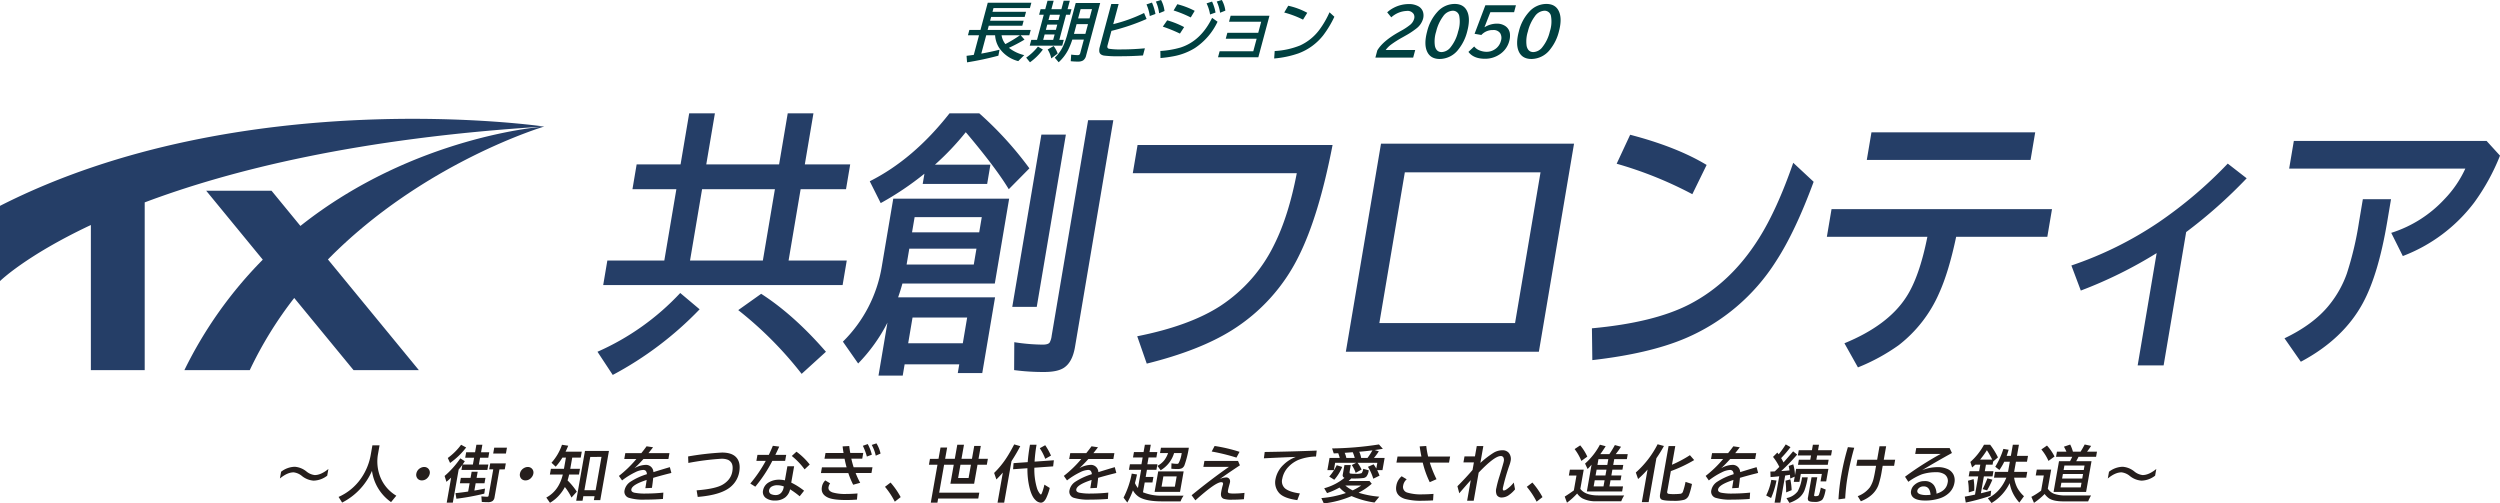
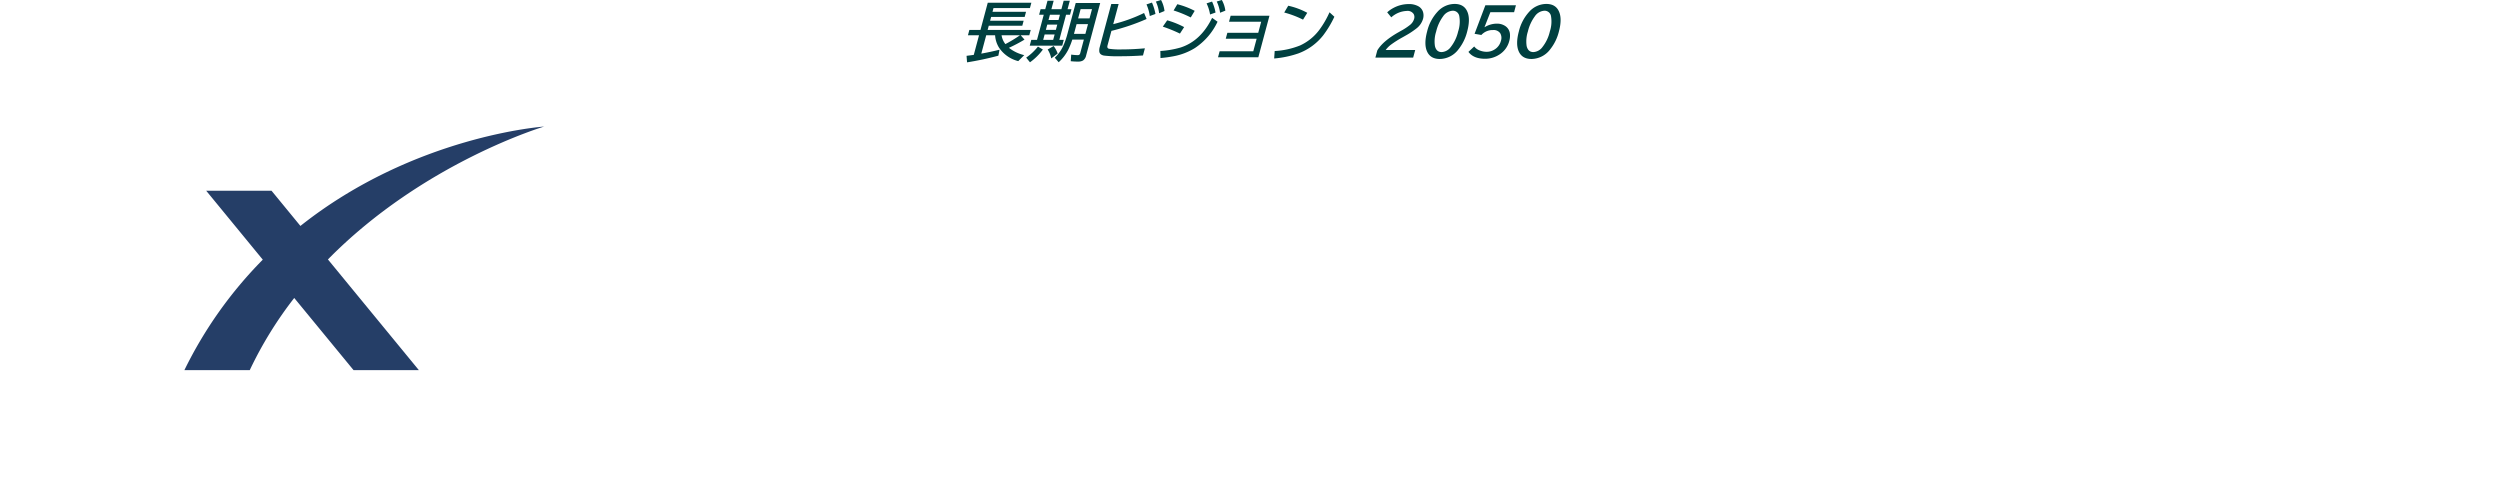
<svg xmlns="http://www.w3.org/2000/svg" width="1002.55" height="201.892">
  <defs>
    <clipPath id="a">
      <path fill="none" d="M0 0h1002.55v201.892H0z" />
    </clipPath>
  </defs>
  <g clip-path="url(#a)">
-     <path fill="#251e1c" d="M112.723 189.182a9.33 9.33 0 0 1 5.485-2 8.4 8.4 0 0 1 4.68 1.886 6.3 6.3 0 0 0 3.326 1.442q2.493 0 5.48-2.445l-.472 2.685a9.3 9.3 0 0 1-5.487 2 8.5 8.5 0 0 1-4.68-1.886 6.33 6.33 0 0 0-3.314-1.443q-2.5 0-5.493 2.459ZM152.208 178.594l-.6 3.377a16.9 16.9 0 0 0 .817 9.117 15.28 15.28 0 0 0 6.507 7.7l-2.112 2.565a18.33 18.33 0 0 1-7.647-12.532 25.82 25.82 0 0 1-11.972 12.723l-1.425-2.267a21.6 21.6 0 0 0 9.04-7.484 23.64 23.64 0 0 0 3.9-9.655l.624-3.544ZM170.127 187.27a2.214 2.214 0 0 1 2.2 2.7 3.06 3.06 0 0 1-.694 1.443 3.1 3.1 0 0 1-2.487 1.242 2.3 2.3 0 0 1-1.175-.311 1.9 1.9 0 0 1-.675-.633 2.33 2.33 0 0 1-.344-1.765 3.17 3.17 0 0 1 1.543-2.2 3.07 3.07 0 0 1 1.636-.477M183.93 188.297l-2.343 13.282h-2.446l1.773-10.047q-.849.811-1.886 1.682l-.733-2.339a36.3 36.3 0 0 0 6.307-7.066l1.8 1.146q-.49.752-.9 1.325h4.142l.479-2.72h-3.568l.387-2.2h3.568l.531-3.007h2.4l-.531 3.007h3.294l-.387 2.2h-3.294l-.479 2.72h3.784l-.383 2.173h-10.394l.363-2.054q-.619.872-1.48 1.9m-4.362-4.643a24.5 24.5 0 0 0 5.339-5.3l2.026 1.1a29.4 29.4 0 0 1-6.453 6.205Zm9.133 7.972.431-2.446h2.424l-.433 2.446h3.546l-.383 2.173h-3.544l-.514 2.911.342-.046q1.721-.289 3.925-.74l-.285 2.028a95 95 0 0 1-11.187 2.052l-.368-2.243q3.015-.311 5.078-.646l.585-3.316h-3.892l.383-2.173Zm11.592-3.4-1.971 11.17a2.29 2.29 0 0 1-.818 1.529 3.08 3.08 0 0 1-1.845.453q-1.219 0-2.454-.1l-.167-2.243a19 19 0 0 0 2.252.167q.44 0 .544-.178a1.2 1.2 0 0 0 .131-.407l1.832-10.395h-1.634l.42-2.385h6.253l-.42 2.385Zm-2.106-8.7h5.108l-.415 2.352h-5.108ZM211.678 187.27a2.214 2.214 0 0 1 2.2 2.7 3.06 3.06 0 0 1-.694 1.443 3.1 3.1 0 0 1-2.487 1.242 2.3 2.3 0 0 1-1.175-.311 1.9 1.9 0 0 1-.675-.633 2.33 2.33 0 0 1-.344-1.765 3.17 3.17 0 0 1 1.543-2.2 3.07 3.07 0 0 1 1.636-.477M229.475 183.512l-.788 4.477h3.9l-.407 2.3h-3.938q-.268 1.182-.633 2.376a26.4 26.4 0 0 1 3.7 4.5l-2.134 2.363a22.4 22.4 0 0 0-2.646-4.225 16 16 0 0 1-1.88 2.817 14.9 14.9 0 0 1-4.1 3.509l-1.468-2.1q5.066-2.745 6.616-9.238h-5.18l.407-2.3h5.239l.788-4.477h-1.419a22.7 22.7 0 0 1-2.694 3.64l-1.679-1.586a20.8 20.8 0 0 0 4.208-7.208l2.5.381q-.605 1.468-1.068 2.4h6.5l-.418 2.374Zm14.725-2.685-3.477 19.729h-2.567l.278-1.575h-4.5l-.32 1.814h-2.543l3.52-19.968Zm-7.488 2.4-2.355 13.353h4.5l2.354-13.354ZM250.763 181.709h6.433q1.36-1.693 2.091-2.733l2.6.383q-.472.644-1.636 2.1l-.2.25h8.413l-.415 2.352h-10q-1.946 2.149-3.642 3.723a9.5 9.5 0 0 1 4.355-1.349 2.973 2.973 0 0 1 3.272 2.9q3.237-1.013 6.584-2l.618 2.315-.439.12-1.236.309q-3.506.908-5.62 1.551-.13 1.552-.5 4.01l-2.639.144q.239-1.421.494-3.079l.041-.239q-5.821 1.874-6.155 3.772-.172.977 1.173 1.336a22 22 0 0 0 4.81.346 68 68 0 0 0 6.856-.37l-.163 2.543q-3.495.261-7.2.263a20 20 0 0 1-6.359-.692 2.556 2.556 0 0 1-1.83-3.092 5.33 5.33 0 0 1 2.269-3.329 25.7 25.7 0 0 1 6.677-3.079 2.24 2.24 0 0 0-.4-1.288 1.38 1.38 0 0 0-1.1-.418 8 8 0 0 0-3.131.9 29.2 29.2 0 0 0-5.32 3.307l-1.266-1.815a45.2 45.2 0 0 0 7-6.779h-4.854ZM275.944 183.047a113 113 0 0 1 13.583-1.564q3.759 0 5.53 1.73 2.1 2.054 1.379 6.122a9.9 9.9 0 0 1-3.028 5.539q-3.764 3.6-13.607 4.4l-.442-2.637q6.646-.527 9.629-1.875a9 9 0 0 0 2.746-1.91 6.93 6.93 0 0 0 1.93-3.7q.455-2.576-.524-3.807a3.24 3.24 0 0 0-1.158-.931 6.75 6.75 0 0 0-2.787-.442 105 105 0 0 0-13.15 1.682ZM303.753 182.414h4.56q.972-2.063 1.619-3.64l2.558.322q-.788 1.757-1.564 3.318h4.356l-.424 2.4h-5.132a55.7 55.7 0 0 1-6.84 10.36l-2-1.264a53.7 53.7 0 0 0 6.2-9.1h-3.76Zm12 4.571h2.709l-1.155 6.553a27.7 27.7 0 0 1 5.145 3.246l-1.765 2.232a34 34 0 0 0-3.853-2.793 5.63 5.63 0 0 1-1.945 3.246 6.47 6.47 0 0 1-4.1 1.253 5.9 5.9 0 0 1-3.781-1.1 2.96 2.96 0 0 1-.994-3.031 4.67 4.67 0 0 1 2.5-3.27 7.87 7.87 0 0 1 3.988-.955 10.3 10.3 0 0 1 2.256.263Zm-1.427 8.093a7.5 7.5 0 0 0-2.6-.489 4.4 4.4 0 0 0-2.071.44 2.17 2.17 0 0 0-1.236 1.527 1.47 1.47 0 0 0 1.084 1.708 4.3 4.3 0 0 0 1.612.261 2.85 2.85 0 0 0 2.463-1.312 4.1 4.1 0 0 0 .661-1.647Zm8.333-6.851a27.8 27.8 0 0 0-5.139-5.37l1.878-1.719a26.8 26.8 0 0 1 5.322 5.145ZM331.048 181.65h7.232q-.2-1.11-.381-2.639l2.663-.143q.183 1.588.416 2.781h5.2l-.407 2.3h-4.379q.38 1.693.931 3.448h7.554l-.407 2.3h-6.343a32 32 0 0 0 1.827 3.914l-2.809.777a32 32 0 0 1-1.954-4.691h-10.98l.407-2.3h9.882q-.43-1.491-.812-3.448h-8.045Zm12.612 18.7q-2.321.167-4.29.167-5.169 0-7.312-.968-2.973-1.346-2.459-4.26a4.6 4.6 0 0 1 1.358-2.637l1.93 1.17a3.9 3.9 0 0 0-.631 1.492q-.266 1.5 1.669 2.173a18.2 18.2 0 0 0 5.48.6q1.885 0 4.475-.2Zm3.973-17.259a23.7 23.7 0 0 0-1.612-4.321l1.96-.692a17.5 17.5 0 0 1 1.647 4.262Zm3.561-.357a15.1 15.1 0 0 0-1.616-4.31l1.9-.631a13 13 0 0 1 1.64 4.1ZM358.834 201.186a31.7 31.7 0 0 0-3.936-5.968l2.234-1.706a31 31 0 0 1 4.055 5.835ZM376.364 184.001l.8-4.523h2.659l-.8 4.523h3.868l1-5.643h2.685l-1 5.643h4.2l.912-5.178h2.637l-.914 5.178h3.749l-.42 2.376h-3.747l-1.342 7.6h-9.518l1.34-7.6h-3.868l-1.971 11.183h16.089l-.418 2.374h-16.091l-.291 1.646h-2.661l2.682-15.2h-3.425l.42-2.376Zm12.995 2.376h-4.2l-.933 5.3h4.2ZM405.625 184.944l-2.933 16.637h-2.661l2.126-12.068q-1.213 1.4-2.585 2.757l-.912-2.613a35.3 35.3 0 0 0 5.054-6.194q1.4-2.16 3-5.25l2.441.7a67 67 0 0 1-3.533 6.027m6.388 2.828-5.741.405.192-2.445 5.667-.4q.244-3.209.909-6.98h2.637a62 62 0 0 0-.79 6.779l7.736-.55-.287 2.448-7.532.535a26.2 26.2 0 0 0 1.116 8.428 7.3 7.3 0 0 0 1.037 1.925q.29.381.459.381c.169 0 .3-.274.514-.824a23 23 0 0 0 .9-3.115l2.141 1.325a20.4 20.4 0 0 1-1.479 4.188q-.888 1.721-2.1 1.719a3.33 3.33 0 0 1-2.182-1.1q-1.857-1.732-2.756-6.91a32 32 0 0 1-.431-5.813m7.145-3.772a21.3 21.3 0 0 0-2.187-4.247l2.171-1.207a25.7 25.7 0 0 1 2.321 4.166ZM429.192 181.709h6.433q1.36-1.693 2.093-2.733l2.595.383q-.472.644-1.636 2.1l-.2.25h8.415l-.414 2.352h-10q-1.946 2.149-3.642 3.723a9.5 9.5 0 0 1 4.355-1.349 2.975 2.975 0 0 1 3.274 2.9q3.234-1.013 6.583-2l.618 2.315-.439.12-1.236.309q-3.5.908-5.62 1.551-.13 1.552-.5 4.01l-2.639.144q.239-1.421.494-3.079l.043-.239q-5.821 1.874-6.155 3.772-.172.977 1.171 1.336a22 22 0 0 0 4.81.346 68 68 0 0 0 6.856-.37l-.161 2.543q-3.5.261-7.2.263a20 20 0 0 1-6.359-.692 2.56 2.56 0 0 1-1.839-3.1 5.33 5.33 0 0 1 2.271-3.329 25.7 25.7 0 0 1 6.677-3.079 2.24 2.24 0 0 0-.405-1.288 1.38 1.38 0 0 0-1.094-.418 8 8 0 0 0-3.131.9 29.2 29.2 0 0 0-5.32 3.307l-1.268-1.815a45.2 45.2 0 0 0 7.006-6.779h-4.856ZM458.356 197.415a19.2 19.2 0 0 0 8.021 1.347h8.283a9.8 9.8 0 0 0-1.231 2.3h-7.388q-6.182 0-9.066-1.647a7.2 7.2 0 0 1-2.648-2.78 28.4 28.4 0 0 1-2.26 4.893l-1.5-1.958a36 36 0 0 0 3.287-9.643l2.112.346q-.405 1.9-.825 3.462a7.9 7.9 0 0 0 1.194 1.967l1.29-7.315h-4.893l.391-2.219h4.619l.477-2.709h-3.866l.383-2.173h3.859l.518-2.935h2.374l-.516 2.935h3.137l-.383 2.173h-3.137l-.477 2.709h4.032l-.391 2.219h-3.808l-.5 2.865h3.1l-.392 2.221h-3.1Zm16.311-8.378-1.447 8.211h-10.2l1.447-8.211Zm-3.834-7.358a11.9 11.9 0 0 1-5.38 6.9l-1.3-1.754a8.9 8.9 0 0 0 2.672-2.16 10.2 10.2 0 0 0 1.6-2.983h-3.233l.376-2.124h11.183a38.4 38.4 0 0 1-1.749 7 2.4 2.4 0 0 1-1.025 1.218 4 4 0 0 1-1.812.311 22 22 0 0 1-2.437-.12l.061-2.171a15 15 0 0 0 2.147.213.87.87 0 0 0 .67-.213 11 11 0 0 0 1.227-3.771l.072-.346Zm-4.3 9.368-.727 4.129h5.335l.727-4.129ZM482.996 184.836h13.474l.763 1.765-.551.359q-5.274 3.509-7.512 5.167a6.3 6.3 0 0 1 2.408-.655 1.525 1.525 0 0 1 1.569.835 1.85 1.85 0 0 1 .1 1.121 9 9 0 0 1-.141.585q-.516 1.838-.67 2.722t.5 1.049a9.6 9.6 0 0 0 1.969.131 36 36 0 0 0 4.164-.263l-.233 2.543q-2.279.189-4.676.191a10.7 10.7 0 0 1-3.413-.346q-1.4-.572-1.059-2.53a25 25 0 0 1 .718-3.115 2 2 0 0 0 .046-.2q.147-.836-.7-.835-2.293 0-10.38 7.291l-1.512-2.054q8.047-6.573 14.953-11.361h-10.239Zm12.849-1.325a80 80 0 0 0-9.929-2.446l1.168-2.219a63 63 0 0 1 10 2.35ZM507.171 181.254q11.009-.167 20.854-.561l-.276 2.374a20.9 20.9 0 0 0-6.94 1.312 12 12 0 0 0-4.19 2.913 9.23 9.23 0 0 0-2.4 4.7 3.8 3.8 0 0 0 1.108 3.868q1.793 1.466 5.946 2.015l-1.034 2.687q-5.407-.741-7.288-2.865a6.36 6.36 0 0 1-1.43-5.633 10.67 10.67 0 0 1 3.2-5.705 14.3 14.3 0 0 1 4.932-3.128q-4.958.167-12.81.563ZM537.164 195.518a28.2 28.2 0 0 1-4.987 2.221l-1.151-1.934a22 22 0 0 0 8.148-4.179 1.087 1.087 0 0 1-.7-1.3l.675-3.831h2.543l-.461 2.613q-.11.634.176.766a10 10 0 0 0 2.186.118 5.8 5.8 0 0 0 2.458-.263 3.5 3.5 0 0 0 .625-1.717l2.213.585a4 4 0 0 1-.028.226 4.74 4.74 0 0 1-.89 2.267 2.18 2.18 0 0 1-1.46.633 31 31 0 0 1-3.7.167c-.335 0-.642 0-.92-.011q-.552.561-1.084 1.014h8.389l.9 1.1a25.4 25.4 0 0 1-5.278 3.6 38.2 38.2 0 0 0 8.313 1.588l-1.928 2.339a35.7 35.7 0 0 1-9.188-2.58 40.2 40.2 0 0 1-11.13 2.95l-.994-2.149a40.6 40.6 0 0 0 9.845-2.03 13 13 0 0 1-2.572-2.195m13.826-11.886h4.277l-.864 4.893h-2.137a22 22 0 0 1 .957 2.219l-2.508 1.229a20.4 20.4 0 0 0-2.143-4.773l2.278-1q.608.884 1.075 1.682l.405-2.291h-7.924a14.5 14.5 0 0 1 1.621 2.709l-2.38 1.325a13.2 13.2 0 0 0-1.551-3.128l1.771-.907h-8.45l-.516 2.937h-2.591l.862-4.893h4.085a12 12 0 0 0-.611-1.886l-1.791.081-.65-2a130.6 130.6 0 0 0 18.782-1.6l1.57 1.764q-1.782.286-3.272.489l1.651.514a25 25 0 0 1-1.947 2.637m-17.943 7.487a19.4 19.4 0 0 0 3-4.547l2.208.681a18.2 18.2 0 0 1-3.187 5.143Zm10.225-7.482a13 13 0 0 0-.8-2.291l-3.229.248a9.4 9.4 0 0 1 .664 2.043Zm-.842 13.019a3 3 0 0 0 .339-.154 23.4 23.4 0 0 0 3.1-1.791h-6.372a14.7 14.7 0 0 0 2.937 1.945m5.972-13.019a30 30 0 0 0 1.967-3.033q-2.368.314-5.287.55a9.7 9.7 0 0 1 .766 2.483ZM574.683 200.674q-2.4.13-4.225.13a23.8 23.8 0 0 1-7.178-.774q-4.006-1.385-3.327-5.228a6.2 6.2 0 0 1 2.139-3.809l2.028 1.218a4.13 4.13 0 0 0-1.423 2.532 2.326 2.326 0 0 0 1.654 2.791 18.9 18.9 0 0 0 6.225.705q1.885 0 4.28-.18Zm-14.25-17.6h9.584q-.416-2.04-.705-4.058l2.645-.167a35 35 0 0 0 .746 4.225h8.82l-.431 2.446h-7.7a45 45 0 0 0 2.681 6.649l-2.717 1.194a38 38 0 0 1-2.805-7.843h-10.55ZM592.21 178.892h2.637l-1.188 6.744a37.3 37.3 0 0 1 5.259-4.045 6.9 6.9 0 0 1 3.475-1.027 3.34 3.34 0 0 1 2.6.966 3.81 3.81 0 0 1 .787 3.379 10.4 10.4 0 0 1-.4 1.456 78.5 78.5 0 0 0-2.678 9.236q-.194 1.1.368 1.1a2.2 2.2 0 0 0 1.014-.407 12.7 12.7 0 0 0 2.972-2.781l.5 2.733a11.8 11.8 0 0 1-2.28 2.16 5.07 5.07 0 0 1-3 1.1 2.21 2.21 0 0 1-2.034-.99 4.27 4.27 0 0 1-.168-2.83 42 42 0 0 1 1.192-4.523q1.169-3.795 1.66-5.633.078-.3.113-.5a2.33 2.33 0 0 0-.157-1.612 1.15 1.15 0 0 0-1.064-.537q-2.5 0-8.846 6.649l-1.986 11.265h-2.637l1.456-8.257q-2.487 2.793-4.608 5.274l-.74-2.828q3.431-3.425 6.066-6.529l.535-3.031h-4.188l.422-2.4h4.188ZM616.216 201.186a31.7 31.7 0 0 0-3.936-5.968l2.234-1.706a31 31 0 0 1 4.055 5.835ZM633.745 196.044q1.982 2.637 7.138 2.637h10.454a11.7 11.7 0 0 0-1.184 2.328h-9.751a11.7 11.7 0 0 1-5.926-1.194 6.9 6.9 0 0 1-2.013-1.91 28 28 0 0 1-4.075 3.688l-.9-2.447q2.043-1.3 3.66-2.482l1.053-5.979h-3.055l.414-2.352h5.55Zm.415-11.207a20.7 20.7 0 0 0-2.707-4.751l2.245-1.49a19.4 19.4 0 0 1 2.841 4.523Zm7.591-2.72h3.629a40 40 0 0 0 2.217-3.64l2.458.681a35 35 0 0 1-2.032 2.852l-.089.107h4.821l-.353 2h-5.06l-.411 2.328h4.034l-.337 1.91h-4.034l-.407 2.315h4.033l-.341 1.934h-4.034l-.431 2.45h5.454l-.357 2.028h-14.154l1.891-10.73-.283.324c-.281.326-.712.8-1.3 1.408l-1.025-2.173a26.8 26.8 0 0 0 5.955-7.578l2.315.609q-1.16 1.838-2.16 3.174m-2.663 12.938h3.951l.431-2.447h-3.951Zm.774-4.38h3.953l.409-2.315h-3.951Zm.744-4.225h3.951l.409-2.328h-3.951ZM664.239 183.774l-3.1 17.581h-2.733l2.3-13.058a40 40 0 0 1-3.8 3.8l-.91-2.613a38.4 38.4 0 0 0 8.738-11.326l2.539.692a54 54 0 0 1-3.041 4.928m6.262 2.591a48.4 48.4 0 0 0 7.2-3.831l1.706 1.956a54.3 54.3 0 0 1-9.36 4.428l-1.454 8.235a.677.677 0 0 0 .6.883 12 12 0 0 0 1.975.107 24 24 0 0 0 2.563-.118 1.23 1.23 0 0 0 1.144-.8 26 26 0 0 0 1.062-3.986l2.583.835a27 27 0 0 1-1.22 4.488 3.05 3.05 0 0 1-1.928 1.862 14.7 14.7 0 0 1-4.071.418q-4.286 0-5.108-.609-.73-.539-.453-2.1l3.4-19.261h2.689ZM686.573 181.709h6.433q1.36-1.693 2.093-2.733l2.593.383q-.472.644-1.634 2.1l-.2.25h8.415l-.415 2.352h-10q-1.946 2.149-3.642 3.723a9.5 9.5 0 0 1 4.356-1.349 2.97 2.97 0 0 1 3.27 2.9q3.234-1.013 6.584-2l.618 2.315-.438.12-1.236.309q-3.5.908-5.62 1.551-.13 1.552-.5 4.01l-2.639.144q.239-1.421.494-3.079l.043-.239q-5.821 1.874-6.155 3.772-.172.977 1.173 1.336a22 22 0 0 0 4.808.346 68 68 0 0 0 6.856-.37l-.163 2.543q-3.495.261-7.2.263a20 20 0 0 1-6.357-.692 2.557 2.557 0 0 1-1.832-3.092 5.33 5.33 0 0 1 2.271-3.329 25.7 25.7 0 0 1 6.677-3.079 2.24 2.24 0 0 0-.405-1.288 1.38 1.38 0 0 0-1.1-.418 8 8 0 0 0-3.129.9 29 29 0 0 0-5.321 3.307l-1.268-1.815a45.3 45.3 0 0 0 7.006-6.779h-4.856ZM708.269 198.692a22.7 22.7 0 0 0 2.056-6.255l2.078.263a33.5 33.5 0 0 1-2.167 7.018Zm5.277-11.457a20.7 20.7 0 0 0-2.528-4.01l1.729-1.743q.3.383.535.692a36 36 0 0 0 2.834-3.962l1.908 1.1a45 45 0 0 1-3.746 4.391q.469.786.946 1.743 2.8-3.165 3.851-4.453l1.619 1.3a74 74 0 0 1-6.4 6.614q2.21-.133 3.331-.276-.032-.215-.117-.751-.049-.334-.205-1.014l1.827-.668a17.5 17.5 0 0 1 .686 4.427l.457-2.589h12.949l-.885 5.011h-2.267l.526-2.983h-8.437l-.559 3.176h-2.254l.37-2.1-1.8.788a43 43 0 0 0-.1-1.527c-.411.07-.838.139-1.29.2l-.635.094-1.921 10.883h-2.324l1.865-10.585q-1.729.2-3.481.322l-.076-2.208q.514-.012 1.02-.035l.759-.037q.777-.75 1.81-1.8m2.731 10.226a36 36 0 0 0-.248-4.688l1.934-.539a25 25 0 0 1 .524 4.332Zm.135 2.282a7.29 7.29 0 0 0 4.512-2.711 16.4 16.4 0 0 0 1.727-5.6h2.298a26.7 26.7 0 0 1-1.382 5.406 7.65 7.65 0 0 1-2.572 3.152 14 14 0 0 1-3.4 1.684Zm10.21-19.193.387-2.195h2.448l-.387 2.195h5.6l-.37 2.1h-5.6l-.3 1.7h4.928l-.361 2.052h-11.942l.363-2.052h4.571l.3-1.7h-5.29l.37-2.1Zm-.155 10.837h2.3l-1.236 7.006q-.08.451.109.524a1.3 1.3 0 0 0 .468.061q1.049 0 1.288-.466a16 16 0 0 0 .785-2.972l1.965.777q-.605 3.364-1.506 4.2a4.63 4.63 0 0 1-3.092.751q-1.99 0-2.393-.574a1.76 1.76 0 0 1-.107-1.277ZM737.266 200.259a78 78 0 0 1 1.151-9.845 98 98 0 0 1 2.624-11.1l2.548.239a108 108 0 0 0-2.524 10.8 74 74 0 0 0-1.108 9.536Zm16.452-21.291h2.661l-.953 5.406h4.571l-.426 2.424h-4.573l-.346 1.956a36 36 0 0 1-1.358 5.752q-1.646 4.383-7.056 6.518l-1.251-2.052a10.86 10.86 0 0 0 4.876-3.557 11.5 11.5 0 0 0 1.543-3.749q.269-1.108.565-2.791l.366-2.076h-7.924l.427-2.424h7.924ZM768.449 179.681h13.391l.929 1.982q-6.876 3.795-11.97 6.9a16.8 16.8 0 0 1 6.113-1.229 9.3 9.3 0 0 1 4.292.848 4.86 4.86 0 0 1 2.186 2.149 5.33 5.33 0 0 1 .37 3.318 7.22 7.22 0 0 1-2.565 4.391 9.8 9.8 0 0 1-3.479 1.862 19 19 0 0 1-5.659.824q-3.448 0-4.858-1.277a2.77 2.77 0 0 1-.8-2.709 4 4 0 0 1 1.334-2.291 5.86 5.86 0 0 1 4.073-1.516 4.34 4.34 0 0 1 3.771 1.706 6.26 6.26 0 0 1 1.01 3.331q3.883-1.171 4.438-4.321a3.145 3.145 0 0 0-1.371-3.522 6.03 6.03 0 0 0-3.255-.762 18.4 18.4 0 0 0-5.687.846 24 24 0 0 0-5.433 3l-1.325-2.028q3.822-2.865 8.579-5.813 3.281-2.029 5.742-3.329h-10.241Zm5.741 18.75q-.253-3.378-2.735-3.377a2.68 2.68 0 0 0-2.134.872 1.7 1.7 0 0 0-.437.846q-.167.944 1.086 1.421a7.6 7.6 0 0 0 2.53.333q.694 0 1.69-.094M799.287 185.089l-.218 1.242h-2.661l-.465 2.637h3.472l-.366 2.076h-3.474l-1.192 6.766q1.854-.43 4.123-1.049l-.244 2.052a85 85 0 0 1-9.954 2.722l-.392-2.376q2.2-.394 4.1-.812l1.288-7.3h-3.82l.368-2.076h3.818l.465-2.637h-1.993q-.6.56-1.284 1.12l-.704-2.199a25.4 25.4 0 0 0 5.465-6.9h2.471a28.2 28.2 0 0 1 3.128 5.06Zm-9.773 12.375v-.453a24 24 0 0 0-.318-4.214l2.263-.655a21.3 21.3 0 0 1 .231 4.643Zm9.4-13.163a35 35 0 0 0-2.13-3.76 33 33 0 0 1-2.717 3.76Zm-3.844 11.851a39 39 0 0 0 1.921-4.332l2 .537a34 34 0 0 1-2.126 4.286Zm11.327-13.343.785-4.451h2.446l-.786 4.451h4.428l-.414 2.352h-4.427l-.718 4.068h5.252l-.411 2.328h-4.847a13.2 13.2 0 0 0 1.275 4.069 12.9 12.9 0 0 0 2.678 3.366l-1.858 2.543a16 16 0 0 1-2.918-4.488 14.8 14.8 0 0 1-.957-3.307 18.7 18.7 0 0 1-7.28 7.985l-1.477-1.912a14 14 0 0 0 4.8-3.807 17 17 0 0 0 2.622-4.451h-4.965l.411-2.328h5.228l.716-4.068h-2.232a23.3 23.3 0 0 1-1.945 3.316l-1.667-1.3a30.5 30.5 0 0 0 3.255-7.16l2.112.346q-.411 1.385-.79 2.447ZM821.208 195.983a5.35 5.35 0 0 0 2.606 2.076 13.9 13.9 0 0 0 4.71.633h10.025a19 19 0 0 0-1.159 2.374h-9.893q-4.022 0-5.853-1.253a7.5 7.5 0 0 1-1.7-1.717 26.4 26.4 0 0 1-4.279 3.555l-1.046-2.4a28 28 0 0 0 3.912-2.484l1.071-6.085h-3.235l.415-2.352h5.776Zm.272-11.148a19.2 19.2 0 0 0-2.855-4.593l2.256-1.564a19 19 0 0 1 3.022 4.392Zm9.514-1.647h-6.481l.363-2.052h3.807a21 21 0 0 0-1.007-2.006l2.515-.857a15 15 0 0 1 1.094 2.863h3.055q.647-.966 1.667-2.889l2.574.563a28 28 0 0 1-1.64 2.326h3.986l-.361 2.052h-7.03q-.461.922-.944 1.767h6.146l-2.171 12.318h-13.04l2.171-12.318h4.429q.484-.918.872-1.767m-4.351 10.4-.329 1.873h8.08l.329-1.873Zm.616-3.5-.32 1.814h8.082l.318-1.814Zm.6-3.4-.315 1.791h8.08l.315-1.791ZM845.749 189.182a9.33 9.33 0 0 1 5.485-2 8.4 8.4 0 0 1 4.68 1.886 6.3 6.3 0 0 0 3.326 1.442q2.493 0 5.48-2.445l-.474 2.685a9.3 9.3 0 0 1-5.485 2 8.5 8.5 0 0 1-4.68-1.886 6.33 6.33 0 0 0-3.315-1.443q-2.5 0-5.493 2.459Z" />
-     <path fill="#253e67" d="M239.598 141.062a101 101 0 0 0 33.189-23.566l7.776 6.54a138.3 138.3 0 0 1-34.841 26.323Zm33.32-75.131 3.461-20.484h10.312l-3.463 20.484h29.206l3.462-20.484h10.312l-3.46 20.484h18.2l-1.68 9.945h-18.2l-4.832 28.6h23.332l-1.662 9.834h-96.008l1.662-9.834h22.844l4.834-28.6h-17.61l1.68-9.945Zm37.836 9.945h-29.206l-4.832 28.6h29.206Zm10.722 74.05a149.3 149.3 0 0 0-25.427-25.566l9.2-6.54q13.169 8.486 25.97 23.242ZM361.886 113.712q-.772 2.809-1.721 5.515h38.876l-5.134 30.376h-9.817l.594-3.512h-21.906l-.768 4.54h-9.719l3.592-21.243a66.9 66.9 0 0 1-11.748 16.38l-6.118-8.759a54.7 54.7 0 0 0 15.567-29.943l4.632-27.406h46.476l-5.755 34.053Zm13.039-47.671h22.252l-1.307 7.726h-25.852l.694-4.1a120.5 120.5 0 0 1-17.531 11.781l-4.392-8.759q17.521-8.805 31.984-27.239h11.94a140.8 140.8 0 0 1 20.1 22.054l-8.272 8.376q-4.966-8.269-16.591-22.107l-.663-.755a107.4 107.4 0 0 1-12.362 13.023m-11.36 40.048h26.937l1.077-6.377h-26.934Zm2.38 21.243-1.745 10.323h21.906l1.745-10.323Zm-.2-34.162h26.937l1.031-6.107h-26.928Zm51.87-39.181h9.819l-11.675 69.078h-9.819Zm18.739-5.783h10.111l-15.366 90.915q-1.041 6.16-4.473 8.378-2.557 1.674-7.882 1.677a89 89 0 0 1-12.059-.759l.067-11.189a77 77 0 0 0 11.379.973q2.221 0 2.811-.864a7.4 7.4 0 0 0 .792-2.65ZM456.185 58.148h78.2q-5.516 28.539-13.624 44.7a72.84 72.84 0 0 1-26.812 29.621q-12.966 8.106-34.079 13.35l-3.82-10.972q21.188-4.217 33.5-12.271a61.4 61.4 0 0 0 21.387-24.374q5.793-11.514 9.1-28.757h-65.762ZM553.812 57.607h77.409l-14.105 83.455h-77.407Zm9.551 11.514-10.215 60.428h54.422l10.21-60.428ZM638.392 131.658q24.805-2.271 39.013-9.568 16.753-8.647 27.97-26.538 7.284-11.567 13.75-30.27l8.183 7.621q-7.375 20-15.042 31.782a80.03 80.03 0 0 1-36.631 31.079q-14.343 6.054-37.081 8.65Zm40.269-53.782a155.3 155.3 0 0 0-30.348-12.216l5.415-11.621q18.665 4.866 30.664 12.107ZM734.483 83.875h88.409l-1.873 11.081H784.46q-3 14.218-6.9 22.757a53.2 53.2 0 0 1-16.13 20.7 78 78 0 0 1-16.359 8.92l-5.419-9.677q17.388-7.134 24.724-18.43 5.307-8.053 8.542-24.271H732.61Zm16.01-30.807h65.667l-1.871 11.08H748.62ZM857.248 146.524l7.61-45.025a175.7 175.7 0 0 1-30.413 15.025l-3.777-10.054a146 146 0 0 0 34.882-17.242 173 173 0 0 0 27.824-23.621l7.587 5.892a195 195 0 0 1-24.267 21.566l-9.035 53.458ZM947.549 79.876h11.3l-1.571 9.3q-3.536 20.916-9.7 32.321-7.828 14.485-24.9 23.567l-6.551-9.4q11.648-5.568 17.888-13.3a42.4 42.4 0 0 0 7.129-12.7 131.4 131.4 0 0 0 4.862-20.6Zm-27.678-23.349h77.311l5.37 5.89a85.5 85.5 0 0 1-10.392 18.865 64.77 64.77 0 0 1-28.583 21.4l-4.645-9.3a49.3 49.3 0 0 0 21.387-13.56 43.7 43.7 0 0 0 8.328-12.216h-70.649ZM0 82.553v30.167s10.374-10.236 36.44-22.489v58.194h21.589V81.163c34.221-12.886 85.751-25.816 160.2-30.411 0 0-120.7-17.779-218.225 31.8" />
    <path fill="#253e67" d="M218.225 50.751s-52.037 3.551-97.753 39.855l-11.59-14.126h-26.2l22.7 27.654a167.5 167.5 0 0 0-31.436 44.293h26.214a155 155 0 0 1 17.834-28.937l23.784 28.937h26.19l-36.461-44.388c38.32-38.955 86.717-53.288 86.717-53.288" />
    <path fill="#004040" d="M410.849 15.887a63 63 0 0 1-6.246 3.289 15.8 15.8 0 0 0 6.135 2.935l-2.4 2.4a13.17 13.17 0 0 1-7.665-5.339 10.56 10.56 0 0 1-1.614-5.021h-3.568l-1.973 7.348q3.409-.594 7.315-1.567l-.468 2.4a123 123 0 0 1-12.556 2.67l-.2-2.619q2.068-.253 2.9-.379l2.1-7.856h-4.448l.576-2.15h4.453l2.918-10.893h17.483l-.568 2.124h-14.612l-.4 1.506h13.45l-.55 2.049h-13.45l-.411 1.53h13.448l-.537 2h-13.447l-.452 1.684h17.281l-.576 2.15h-3.453Zm-9.2-1.732a7.7 7.7 0 0 0 1.534 3.529 57 57 0 0 0 5.84-3.529Zm9.871 8.955a21.7 21.7 0 0 0 4.715-4.427l1.984 1.188a23.3 23.3 0 0 1-5.176 5.111Zm7.648-19.431.907-3.39h2.467l-.907 3.39h4.01l.907-3.39h2.467l-.907 3.39h1.58l-.6 2.228h-1.582l-2.7 10.082h1.782l-.622 2.328h-13.03l.622-2.328h2.3l2.7-10.082h-1.86l.6-2.228Zm3.762 10.134h-4.01l-.583 2.176h4.01Zm1.057-3.947h-4.01l-.566 2.113h4.01Zm-2.419 13.561a10.2 10.2 0 0 0-1.432-3.579l2.4-1.392a11.1 11.1 0 0 1 1.612 3Zm3.479-17.52h-4.01l-.563 2.1h4.01Zm16.15-4.708-5.663 21.14a3.12 3.12 0 0 1-1.2 1.9 3.64 3.64 0 0 1-1.995.455 23 23 0 0 1-2.957-.152l.189-2.645a24 24 0 0 0 2.524.215 1.15 1.15 0 0 0 .8-.215 1.45 1.45 0 0 0 .313-.644l1.436-5.365h-4.63a30 30 0 0 1-1.688 4.175 18 18 0 0 1-3.779 4.9l-1.56-1.823a15.3 15.3 0 0 0 3.4-4.769 30.4 30.4 0 0 0 1.7-4.884l3.295-12.288Zm-4.893 8.489h-4.578l-1 3.718-.022.089-.024.089h4.581Zm1.614-6.022h-4.578l-1 3.718h4.58Zm7.726-2.063h2.946l-2.165 8.085a61.8 61.8 0 0 0 12.371-4.478l1.012 2.4a84 84 0 0 1-14.105 4.771l-1.569 5.857q-.294 1.1.609 1.316a29.7 29.7 0 0 0 5.18.265q4.236 0 9.2-.442l-.762 2.862q-4.486.316-9.268.316a45 45 0 0 1-6.381-.266q-1.649-.316-1.862-1.556a4.7 4.7 0 0 1 .187-1.923Zm15.445 4.821a17.6 17.6 0 0 0-1.321-4.656l2.195-.733a20.5 20.5 0 0 1 1.398 4.564Zm3.738-1.114a15.2 15.2 0 0 0-1.3-4.68l2.08-.631a12.7 12.7 0 0 1 1.386 4.416Zm.5 15.131a36.5 36.5 0 0 0 8.145-1.4q8.089-2.622 12.615-11.883l2.174 1.556a25.73 25.73 0 0 1-9.1 10.564 24.8 24.8 0 0 1-8.331 3.239 50 50 0 0 1-5.454.759Zm7.852-6.971a60 60 0 0 0-6.868-2.794l1.765-2.53a34.7 34.7 0 0 1 6.786 2.719Zm4.329-6.477a45 45 0 0 0-6.871-2.794l1.493-2.506a31.7 31.7 0 0 1 6.968 2.657Zm7.753-1.188a16.2 16.2 0 0 0-1.4-4.453l2.191-.722a17 17 0 0 1 1.4 4.4Zm4.02-.7a16.2 16.2 0 0 0-1.336-4.5l2.034-.606a11.6 11.6 0 0 1 1.41 4.277Zm4.225 1.214h15.573l-4.458 16.635h-16.169l.644-2.4h13.5l1.342-5.01h-12.386l.637-2.38h12.386l1.188-4.44h-12.902Zm17.67 14.144a31.7 31.7 0 0 0 10.185-2.235 20.1 20.1 0 0 0 7.686-6.212 37 37 0 0 0 4.114-7.084l1.95 1.784a40.8 40.8 0 0 1-4.471 7.439 22.64 22.64 0 0 1-10 7.273 39.8 39.8 0 0 1-9.675 2.025ZM522.542 7.88a38.7 38.7 0 0 0-7.545-2.859l1.614-2.722a29.2 29.2 0 0 1 7.628 2.835ZM551.558 23.088l.766-2.859q2.2-3.731 8.507-7.3l.82-.468a25 25 0 0 0 3.836-2.5 4.78 4.78 0 0 0 1.59-2.354 2.54 2.54 0 0 0-.165-1.973 2.89 2.89 0 0 0-2.765-1.251 9.87 9.87 0 0 0-6.215 2.567l-1.64-2a11.6 11.6 0 0 1 2.524-1.775 12.97 12.97 0 0 1 6.079-1.543 7.6 7.6 0 0 1 3.966.923 4 4 0 0 1 1.788 2.2 5 5 0 0 1 .009 2.846 7.5 7.5 0 0 1-2.528 3.72 32.6 32.6 0 0 1-4.652 3.063l-.955.542a42 42 0 0 0-4.723 2.987 10.4 10.4 0 0 0-2.115 2.137h11.842l-.816 3.037ZM583.324 1.58q3.986 0 5.248 3.453 1.063 2.887-.2 7.6a18.6 18.6 0 0 1-3.461 7.108 9.53 9.53 0 0 1-7.538 3.91q-3.886 0-5.193-3.239-1.18-2.909.124-7.78a17.75 17.75 0 0 1 4.245-8.006 9.28 9.28 0 0 1 6.775-3.046m-.766 2.72a5 5 0 0 0-3.842 2.252 16.75 16.75 0 0 0-2.782 6.085 12.86 12.86 0 0 0-.505 5.794q.547 2.454 2.709 2.454a4.82 4.82 0 0 0 3.605-1.973 15.8 15.8 0 0 0 2.994-6.275 12.66 12.66 0 0 0 .485-6.061 2.6 2.6 0 0 0-2.665-2.276M595.666 2.1h12.258l-.749 2.8h-9.514l-2.347 5.983h.1a9.3 9.3 0 0 1 4.891-1.4 5.87 5.87 0 0 1 3.087.8 4.22 4.22 0 0 1 2.125 3.351 7.6 7.6 0 0 1-.27 2.809 9.12 9.12 0 0 1-4.018 5.463 10.36 10.36 0 0 1-5.735 1.658q-4.575 0-6.623-2.757l2.317-2.178a4.76 4.76 0 0 0 2.052 1.545 7.6 7.6 0 0 0 2.954.594 5.8 5.8 0 0 0 3.218-.962 5.64 5.64 0 0 0 2.476-3.39 3.72 3.72 0 0 0-.263-3.074 3.19 3.19 0 0 0-2.907-1.29 6.11 6.11 0 0 0-4.665 1.975l-2.72-.47ZM620.102 1.58q3.986 0 5.248 3.453 1.06 2.887-.2 7.6a18.5 18.5 0 0 1-3.459 7.108 9.53 9.53 0 0 1-7.541 3.91q-3.878 0-5.187-3.239-1.182-2.909.122-7.78a17.75 17.75 0 0 1 4.24-8.006 9.28 9.28 0 0 1 6.777-3.046m-.766 2.72a5 5 0 0 0-3.842 2.252 16.7 16.7 0 0 0-2.783 6.085 12.9 12.9 0 0 0-.5 5.794q.55 2.454 2.709 2.454a4.82 4.82 0 0 0 3.6-1.973 15.8 15.8 0 0 0 2.994-6.275 12.7 12.7 0 0 0 .485-6.061 2.6 2.6 0 0 0-2.658-2.276" />
  </g>
</svg>